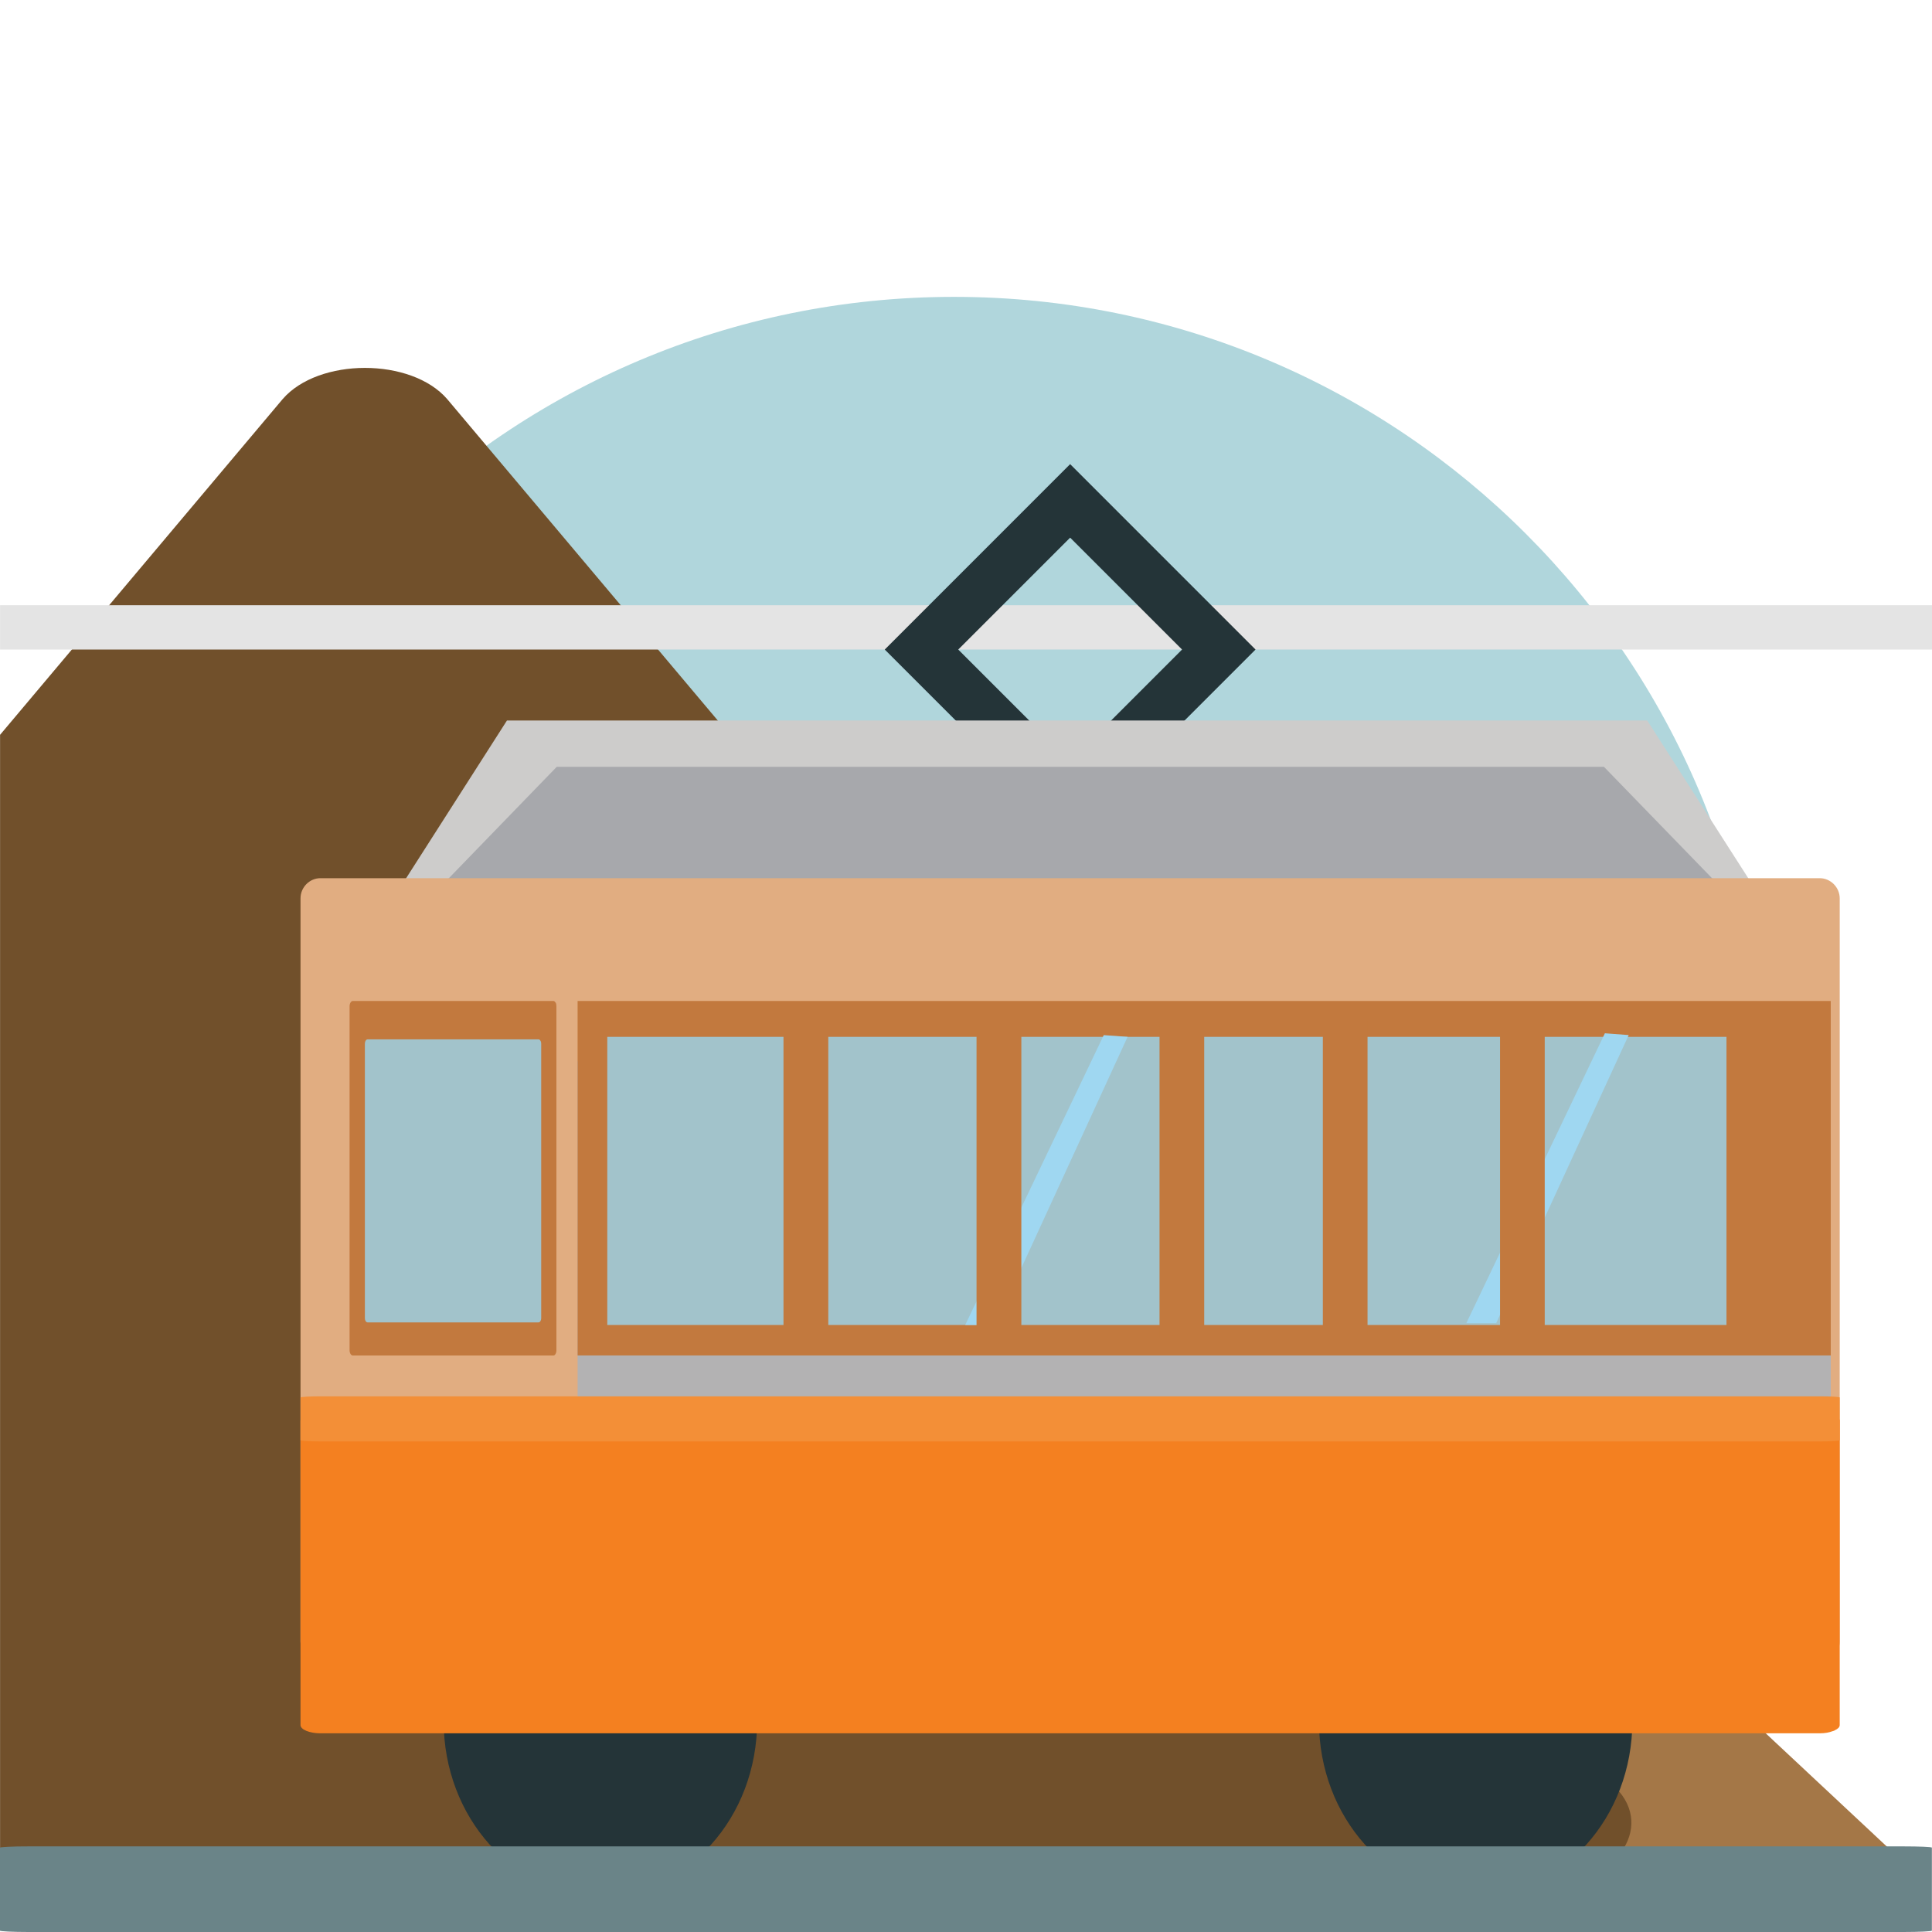
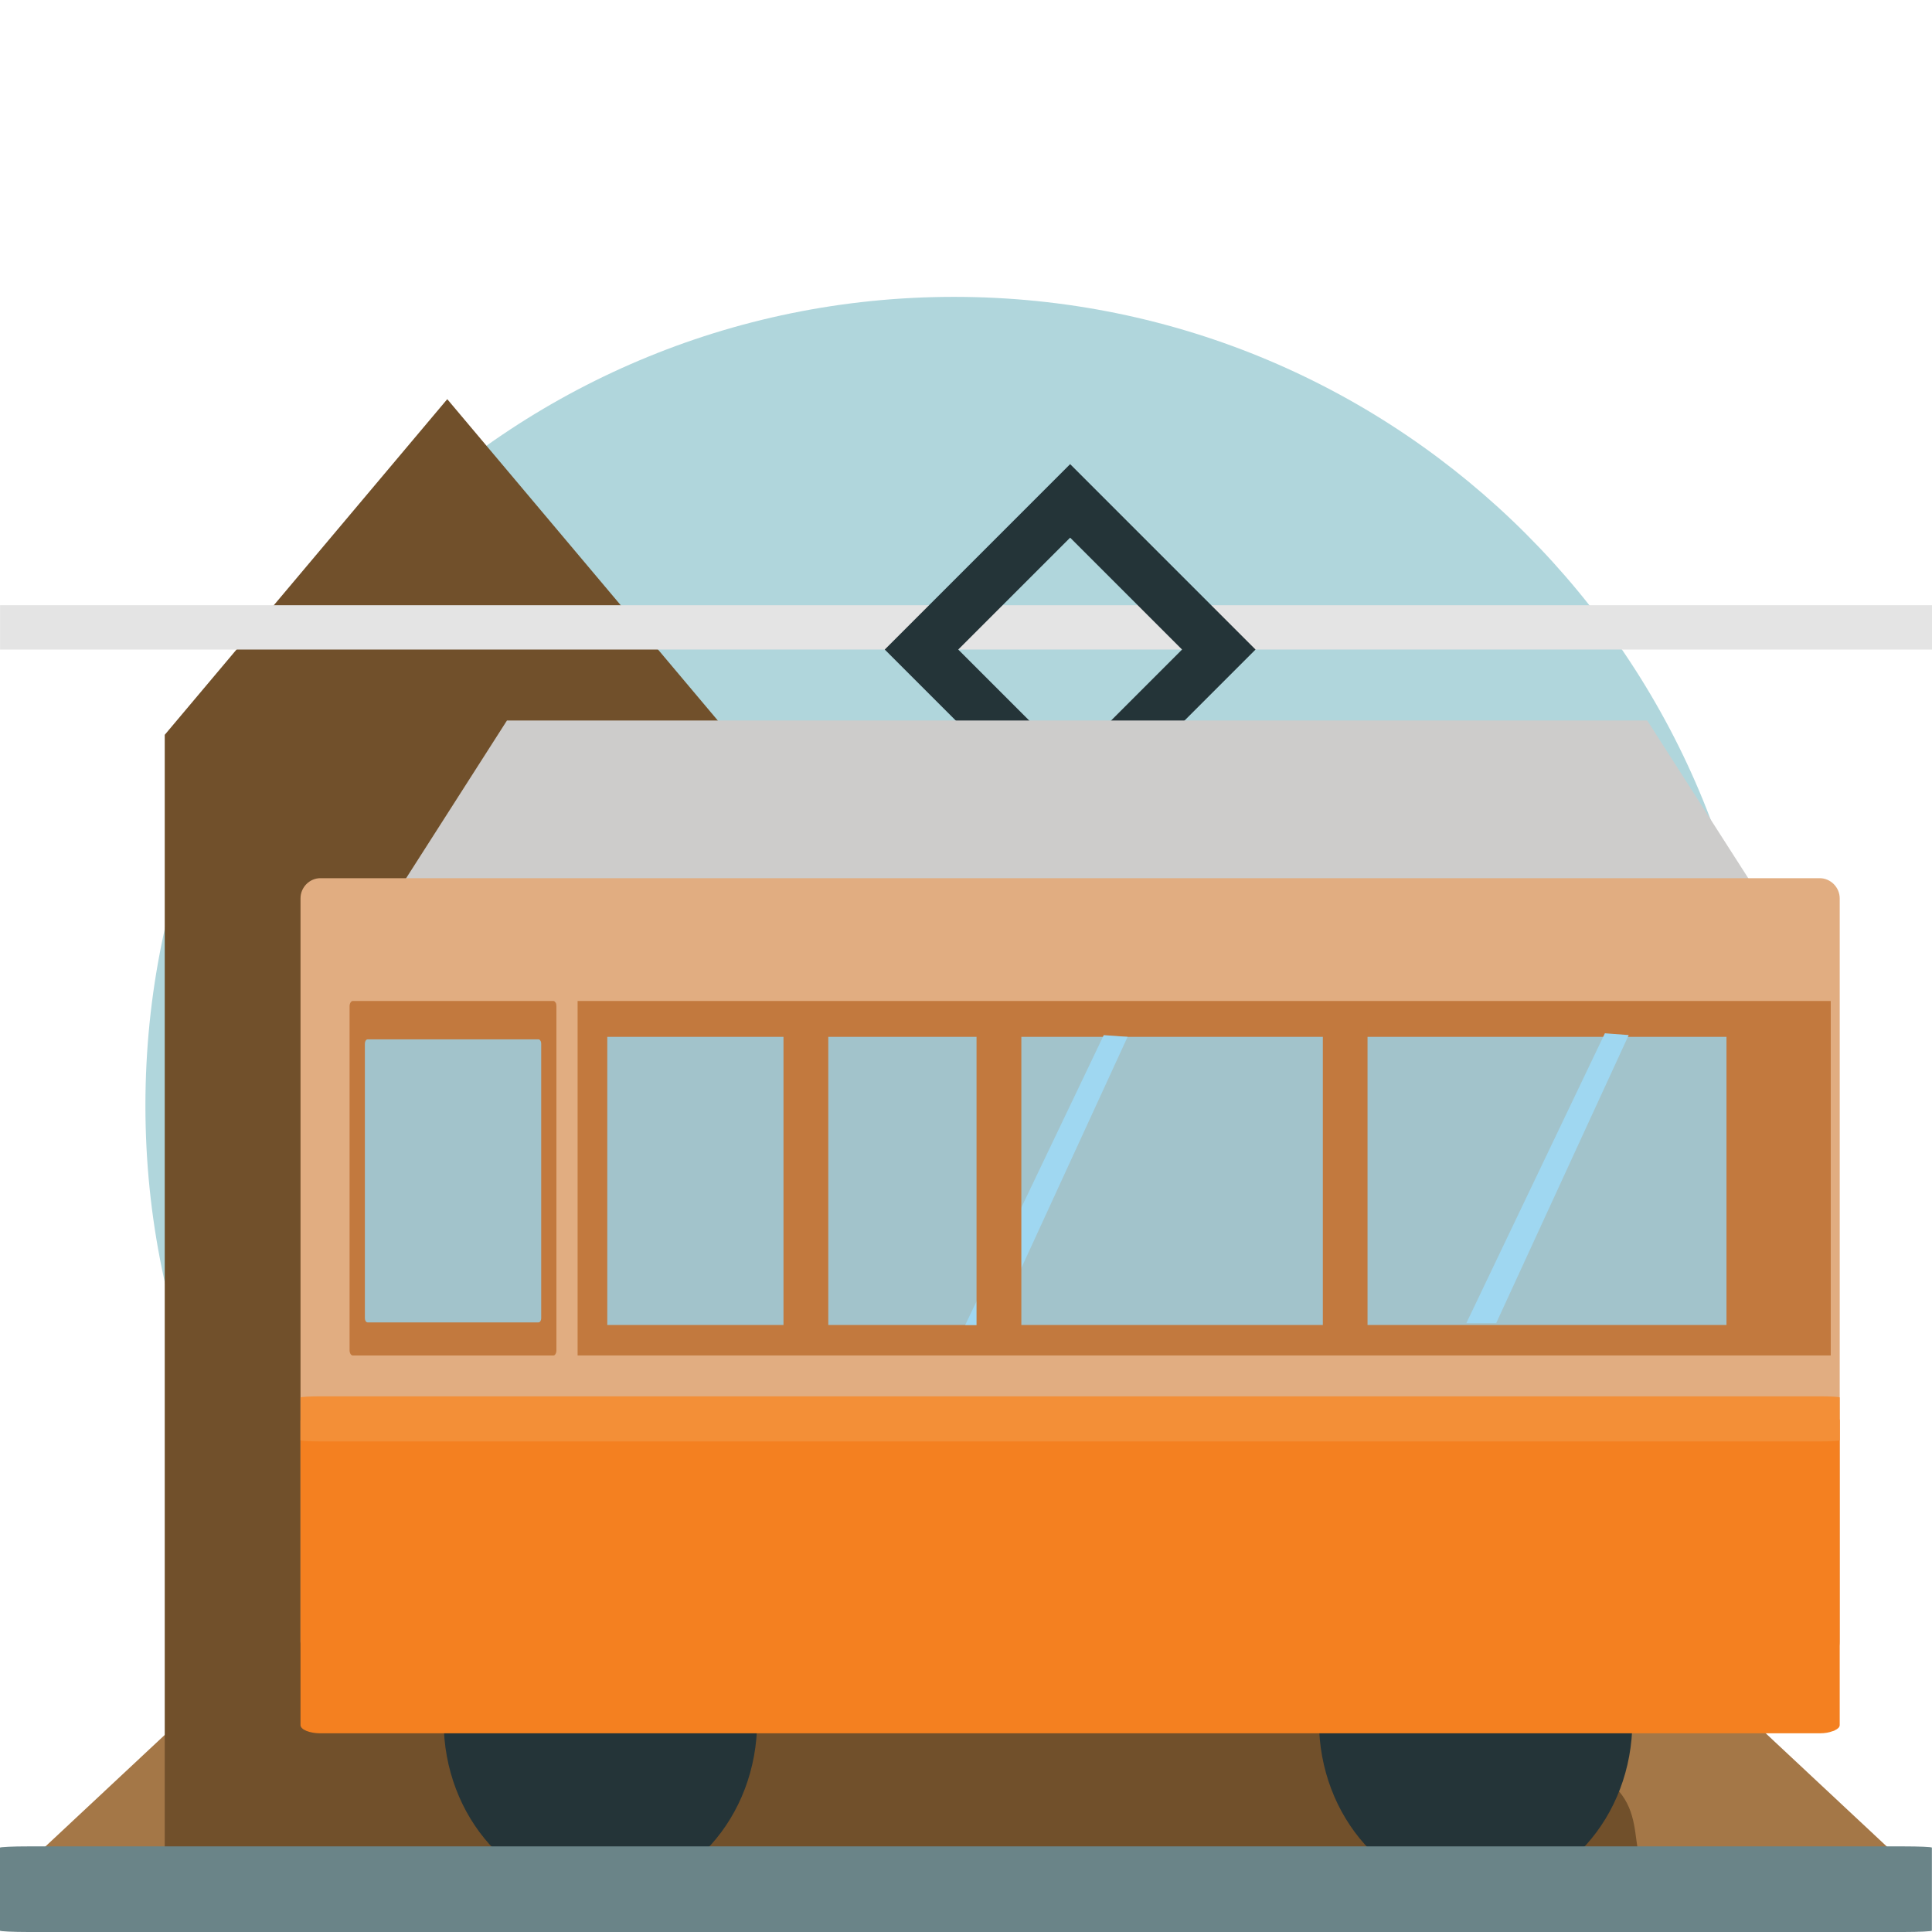
<svg xmlns="http://www.w3.org/2000/svg" xmlns:ns1="http://www.inkscape.org/namespaces/inkscape" xmlns:ns2="http://sodipodi.sourceforge.net/DTD/sodipodi-0.dtd" version="1.1" id="Layer_1" ns1:export-ydpi="90" ns1:export-xdpi="90" ns1:export-filename="D:\TESTINGEMOJI\SVGTEST\1F69E.png" ns2:docname="1F69E.svg" ns1:version="0.48.5 r10040" x="0px" y="0px" width="64px" height="64px" viewBox="0 0 64 64" enable-background="new 0 0 64 64" xml:space="preserve">
  <ns2:namedview id="namedview4229" bordercolor="#666666" pagecolor="#ffffff" borderopacity="1" ns1:zoom="3.6875" ns1:cx="32" showgrid="false" guidetolerance="10" gridtolerance="10" objecttolerance="10" ns1:cy="32" ns1:current-layer="Layer_1" ns1:window-maximized="0" ns1:window-y="402" ns1:window-x="637" ns1:window-height="480" ns1:window-width="640" ns1:pageshadow="2" ns1:pageopacity="0">
	</ns2:namedview>
  <g>
    <g>
      <g>
        <path fill="#B0D6DC" d="M58.391,36.624c0,14.791-11.991,26.786-26.788,26.786c-14.792,0-26.786-11.995-26.786-26.786     c0-14.794,11.994-26.79,26.786-26.79C46.399,9.834,58.391,21.83,58.391,36.624z" />
      </g>
    </g>
    <g>
      <g>
        <path fill="#A47747" d="M2.994,63.568c9.664,0,19.339,0,29.003,0c9.676,0,19.349,0,29.013,0c1.787,0,2.916-1.08,2.033-1.895     c-9.676-9.048-19.339-18.079-29.007-27.112c-0.883-0.814-3.186-0.814-4.07,0c-9.664,9.033-19.327,18.064-29.003,27.112     C0.074,62.488,1.211,63.568,2.994,63.568z" />
      </g>
    </g>
    <g>
      <g>
-         <path fill="#71502B" d="M53.629,59.336c-12.946-15.392-25.88-30.749-38.813-46.113c-1.189-1.381-4.265-1.381-5.455,0     c-3.189,3.787-6.172,7.334-9.359,11.119v38.241l50.91-0.02C53.307,62.563,54.814,60.723,53.629,59.336z" />
+         <path fill="#71502B" d="M53.629,59.336c-12.946-15.392-25.88-30.749-38.813-46.113c-3.189,3.787-6.172,7.334-9.359,11.119v38.241l50.91-0.02C53.307,62.563,54.814,60.723,53.629,59.336z" />
      </g>
    </g>
    <g>
      <g>
        <ellipse fill="#243438" cx="19.889" cy="57.014" rx="5.192" ry="5.779" />
      </g>
    </g>
    <g>
      <g>
        <ellipse fill="#243438" cx="48.883" cy="57.014" rx="5.191" ry="5.779" />
      </g>
    </g>
    <g>
      <g>
        <path fill="#6A8488" d="M0.943,64c12.656,0,25.308,0,37.966,0c8.045,0,16.101,0,24.146,0c0.52,0,0.941-0.021,0.941-0.045     c0-0.578,0-1.166,0-1.748c0-0.332,0-0.666,0-1.002c0-0.023-0.422-0.041-0.941-0.041c-12.652,0-25.306,0-37.964,0     c-8.054,0-16.101,0-24.147,0c-0.281,0-0.496,0.004-0.645,0.012l-0.016,0.002c-0.02,0-0.02,0-0.02,0     c-0.164,0.008-0.266,0.018-0.266,0.027c0,0.584,0,1.166,0,1.75c0,0.336,0,0.668,0,1C-0.002,63.979,0.428,64,0.943,64z" />
      </g>
    </g>
    <g>
      <g>
        <rect x="0.002" y="20.049" fill="#E4E4E4" width="63.998" height="1.468" />
      </g>
    </g>
    <g>
      <g>
        <path fill="#243438" d="M35.45,15.375l-6.141,6.142l6.141,6.141l6.141-6.141L35.45,15.375z M35.45,25.224l-3.707-3.707     l3.707-3.707l3.707,3.707L35.45,25.224z" />
      </g>
    </g>
    <g>
      <g>
        <polygon fill="#CDCCCB" points="59.838,32.095 11.533,32.095 16.794,23.867 54.566,23.867    " />
      </g>
    </g>
    <g>
      <g>
-         <polygon fill="#A7A8AC" points="57.977,30.394 13.607,30.394 18.443,25.402 53.133,25.402    " />
-       </g>
+         </g>
    </g>
    <g>
      <g>
        <path fill="#E1AD81" d="M60.943,29.759c0-0.365-0.303-0.668-0.662-0.668c-16.558,0-33.108,0-49.666,0     c-0.363,0-0.66,0.303-0.66,0.668c0,8.207,0,16.414,0,24.619c0,0.365,0.297,0.666,0.66,0.666c16.558,0,33.108,0,49.666,0     c0.18,0,0.316-0.066,0.418-0.164c0.016-0.01,0.031-0.021,0.043-0.033c0.016-0.016,0.027-0.027,0.039-0.043     c0.094-0.104,0.162-0.242,0.162-0.426C60.943,46.173,60.943,37.966,60.943,29.759z" />
      </g>
    </g>
    <g>
      <g>
        <path fill="#F48020" d="M60.943,47.062c0-0.15-0.303-0.277-0.662-0.277c-16.554,0-33.108,0-49.666,0     c-0.359,0-0.66,0.127-0.66,0.277c0,3.361,0,6.725,0,10.083c0,0.15,0.301,0.273,0.66,0.273c16.558,0,33.112,0,49.666,0     c0.18,0,0.316-0.029,0.418-0.068c0,0,0.031-0.008,0.047-0.014c0.012-0.006,0.027-0.01,0.035-0.018     c0.094-0.043,0.162-0.1,0.162-0.174C60.943,53.786,60.943,50.423,60.943,47.062z" />
      </g>
    </g>
    <g>
      <g>
-         <rect x="19.134" y="35.157" fill="#B3B2B3" width="41.512" height="11.74" />
-       </g>
+         </g>
    </g>
    <g>
      <g>
        <rect x="19.134" y="33.159" fill="#C2793E" width="41.512" height="11.742" />
      </g>
    </g>
    <g>
      <g>
        <rect x="20.117" y="34.347" fill="#A2C3CB" width="37.075" height="9.545" />
      </g>
    </g>
    <g>
      <g>
        <polygon fill="#9FD7F1" points="32.966,43.892 31.974,43.892 36.563,34.29 37.353,34.347    " />
      </g>
    </g>
    <g>
      <g>
        <polygon fill="#9FD7F1" points="49.563,43.831 48.574,43.831 53.164,34.229 53.953,34.288    " />
      </g>
    </g>
    <g>
      <g>
        <rect x="25.954" y="33.901" fill="#C2793E" width="1.484" height="10.434" />
      </g>
    </g>
    <g>
      <g>
        <rect x="32.349" y="33.815" fill="#C2793E" width="1.484" height="10.432" />
      </g>
    </g>
    <g>
      <g>
-         <rect x="38.411" y="33.901" fill="#C2793E" width="1.48" height="10.434" />
-       </g>
+         </g>
    </g>
    <g>
      <g>
        <rect x="43.821" y="33.815" fill="#C2793E" width="1.48" height="10.432" />
      </g>
    </g>
    <g>
      <g>
-         <rect x="49.691" y="33.901" fill="#C2793E" width="1.48" height="10.434" />
-       </g>
+         </g>
    </g>
    <g>
      <g>
        <path fill="#C2793E" d="M11.58,33.337c0,2.324,0,4.641,0,6.967c0,1.475,0,2.949,0,4.426c0,0.092,0.047,0.172,0.105,0.172     c1.406,0,2.816,0,4.225,0c0.807,0,1.615,0,2.424,0c0.055,0,0.098-0.08,0.098-0.172c0-2.32,0-4.645,0-6.963c0-1.48,0-2.951,0-4.43     c0-0.051-0.008-0.092-0.023-0.119h-0.004v-0.006c-0.02-0.027-0.043-0.053-0.07-0.053c-1.414,0-2.82,0-4.232,0     c-0.807,0-1.611,0-2.416,0C11.626,33.159,11.58,33.241,11.58,33.337z" />
      </g>
    </g>
    <g>
      <g>
        <path fill="#A2C3CB" d="M12.087,34.571c0,1.854,0,3.705,0,5.561c0,1.18,0,2.357,0,3.539c0,0.07,0.039,0.135,0.09,0.135     c1.195,0,2.398,0,3.602,0c0.684,0,1.371,0,2.059,0c0.051,0,0.09-0.064,0.09-0.135c0-1.857,0-3.711,0-5.563     c0-1.18,0-2.355,0-3.537c0-0.039-0.008-0.074-0.027-0.096l0,0v-0.004c-0.016-0.023-0.035-0.041-0.063-0.041     c-1.199,0-2.4,0-3.602,0c-0.688,0-1.375,0-2.059,0C12.126,34.431,12.087,34.497,12.087,34.571z" />
      </g>
    </g>
    <g>
      <g>
        <path fill="#F38F37" d="M60.943,46.294c0-0.021-0.303-0.039-0.662-0.039c-16.554,0-33.108,0-49.662,0     c-0.359,0-0.664,0.018-0.664,0.039c0,0.473,0,0.945,0,1.416c0,0.021,0.305,0.039,0.664,0.039c16.554,0,33.108,0,49.662,0     c0.18,0,0.316-0.002,0.418-0.01c0,0,0.031,0,0.043-0.002c0.016,0,0.027,0,0.039-0.002c0.094-0.008,0.162-0.014,0.162-0.025     C60.943,47.239,60.943,46.767,60.943,46.294z" />
      </g>
    </g>
  </g>
</svg>